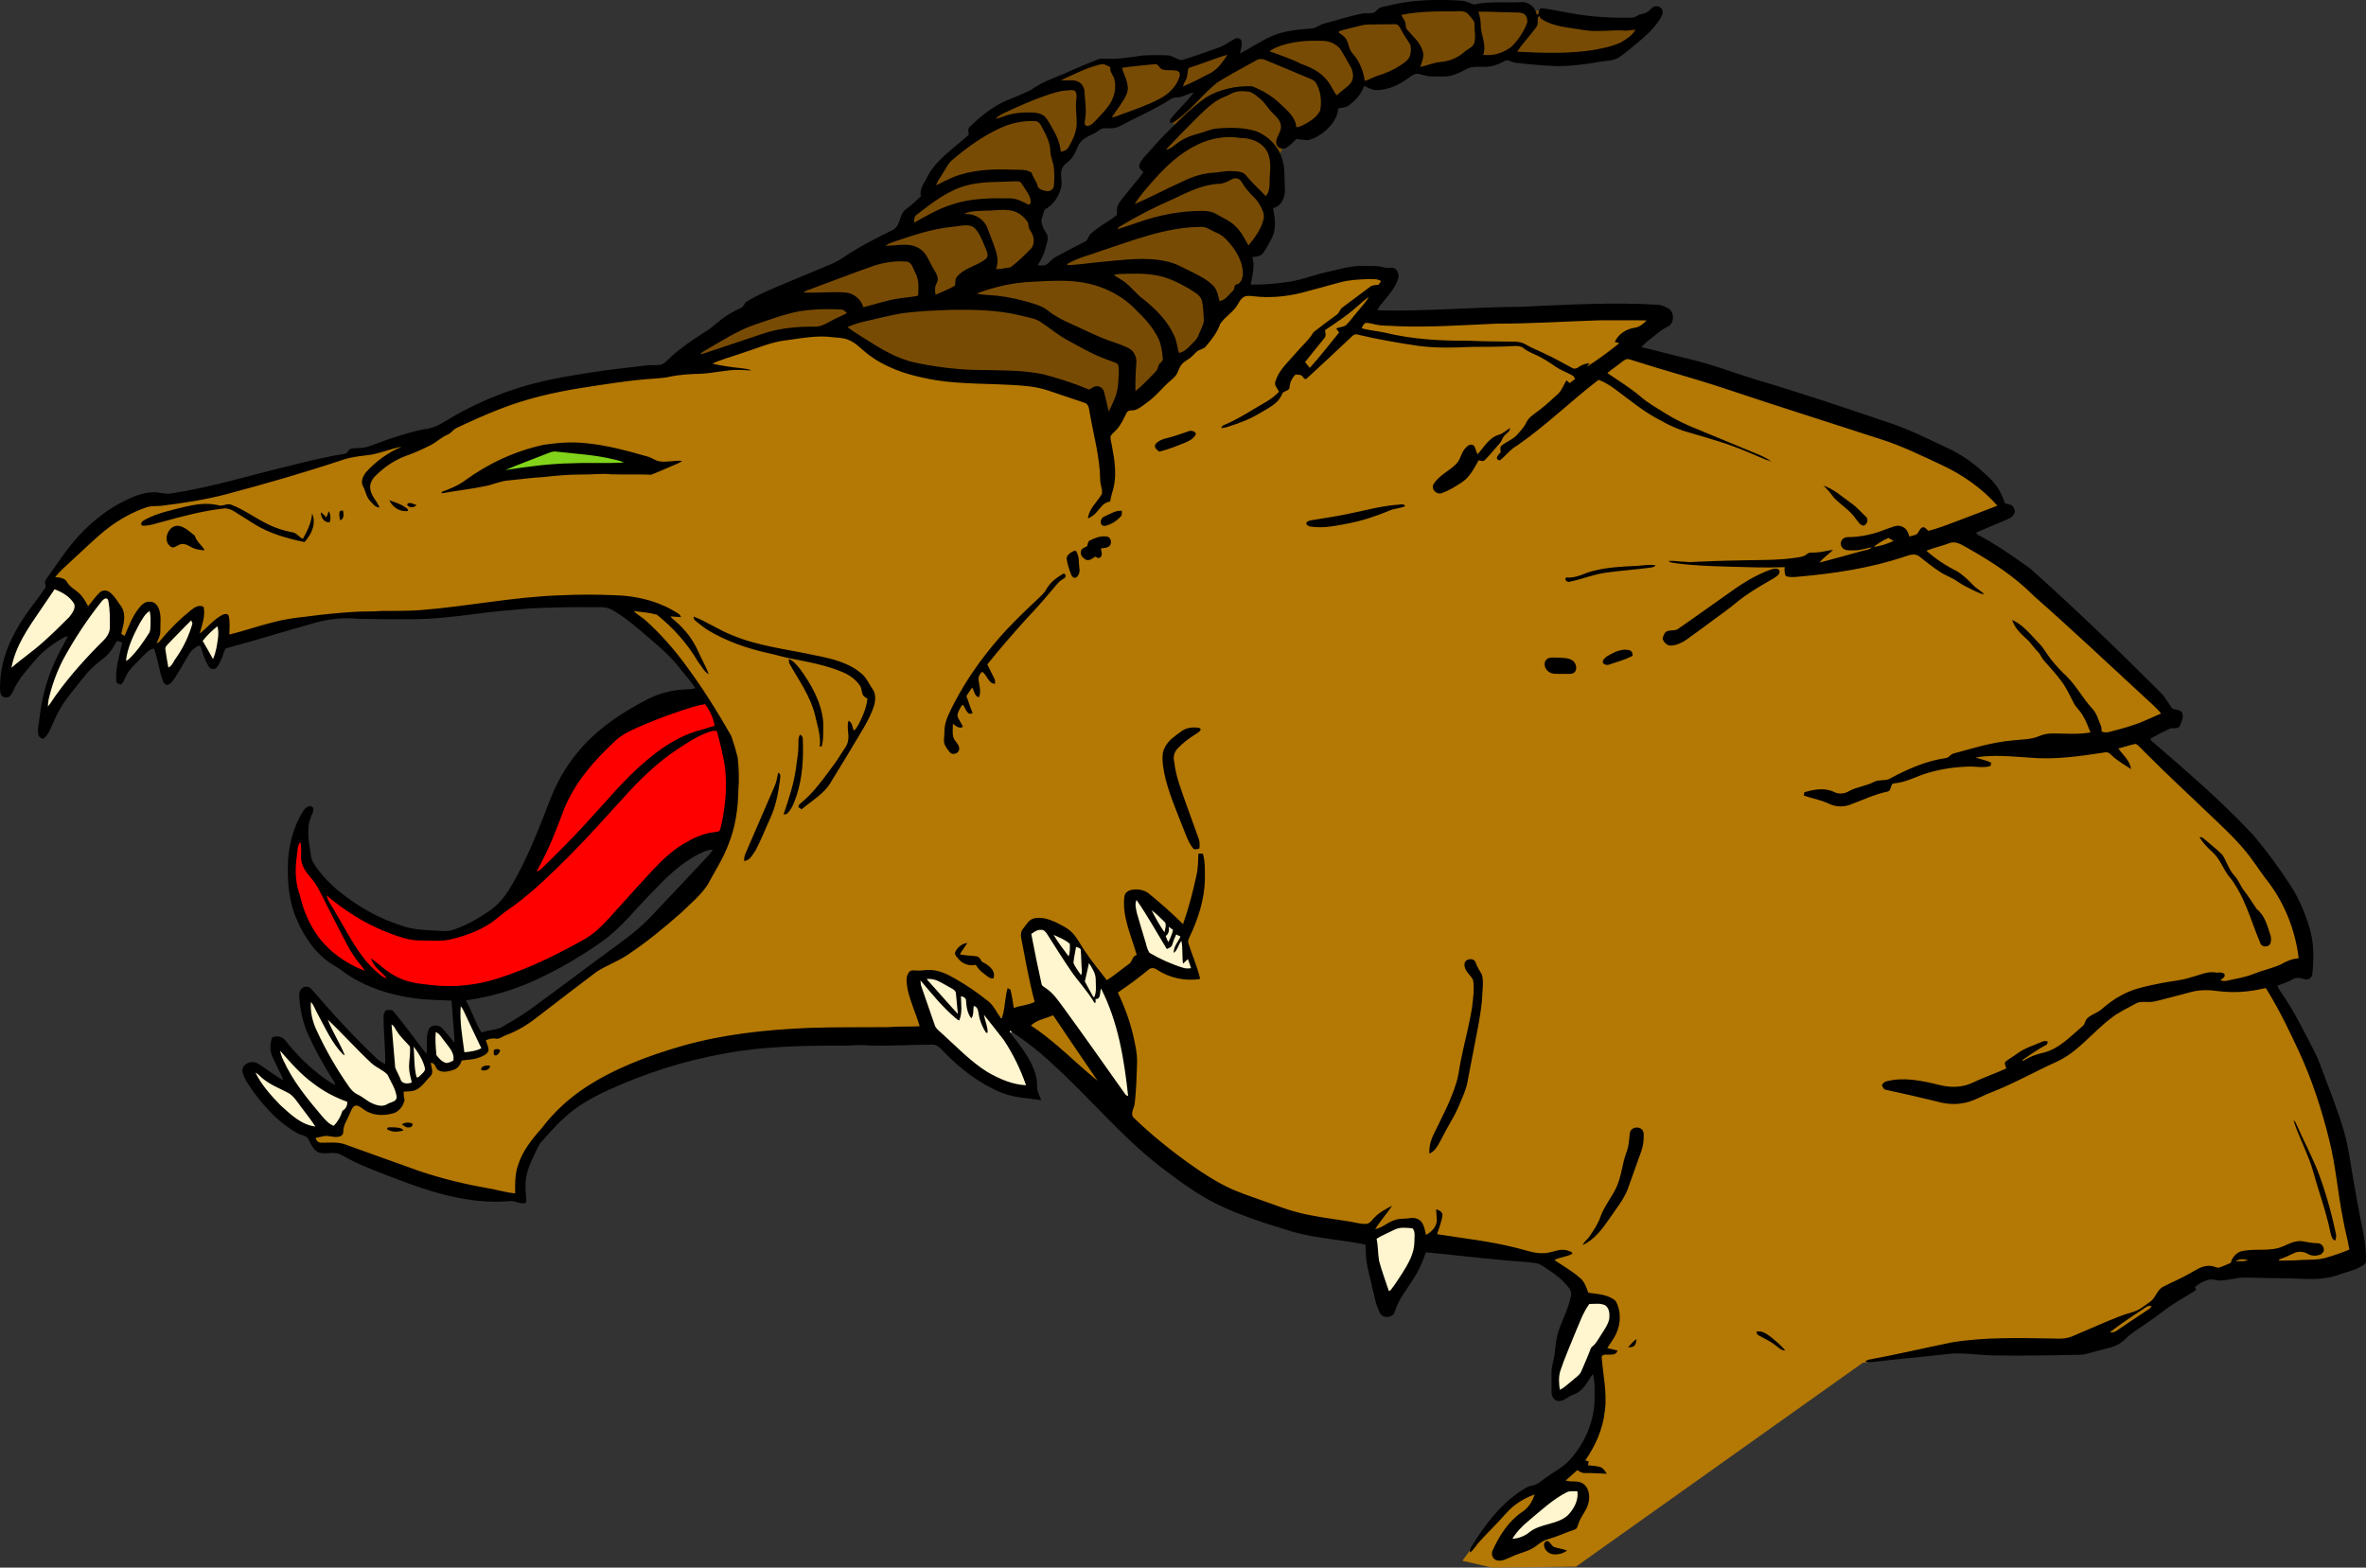
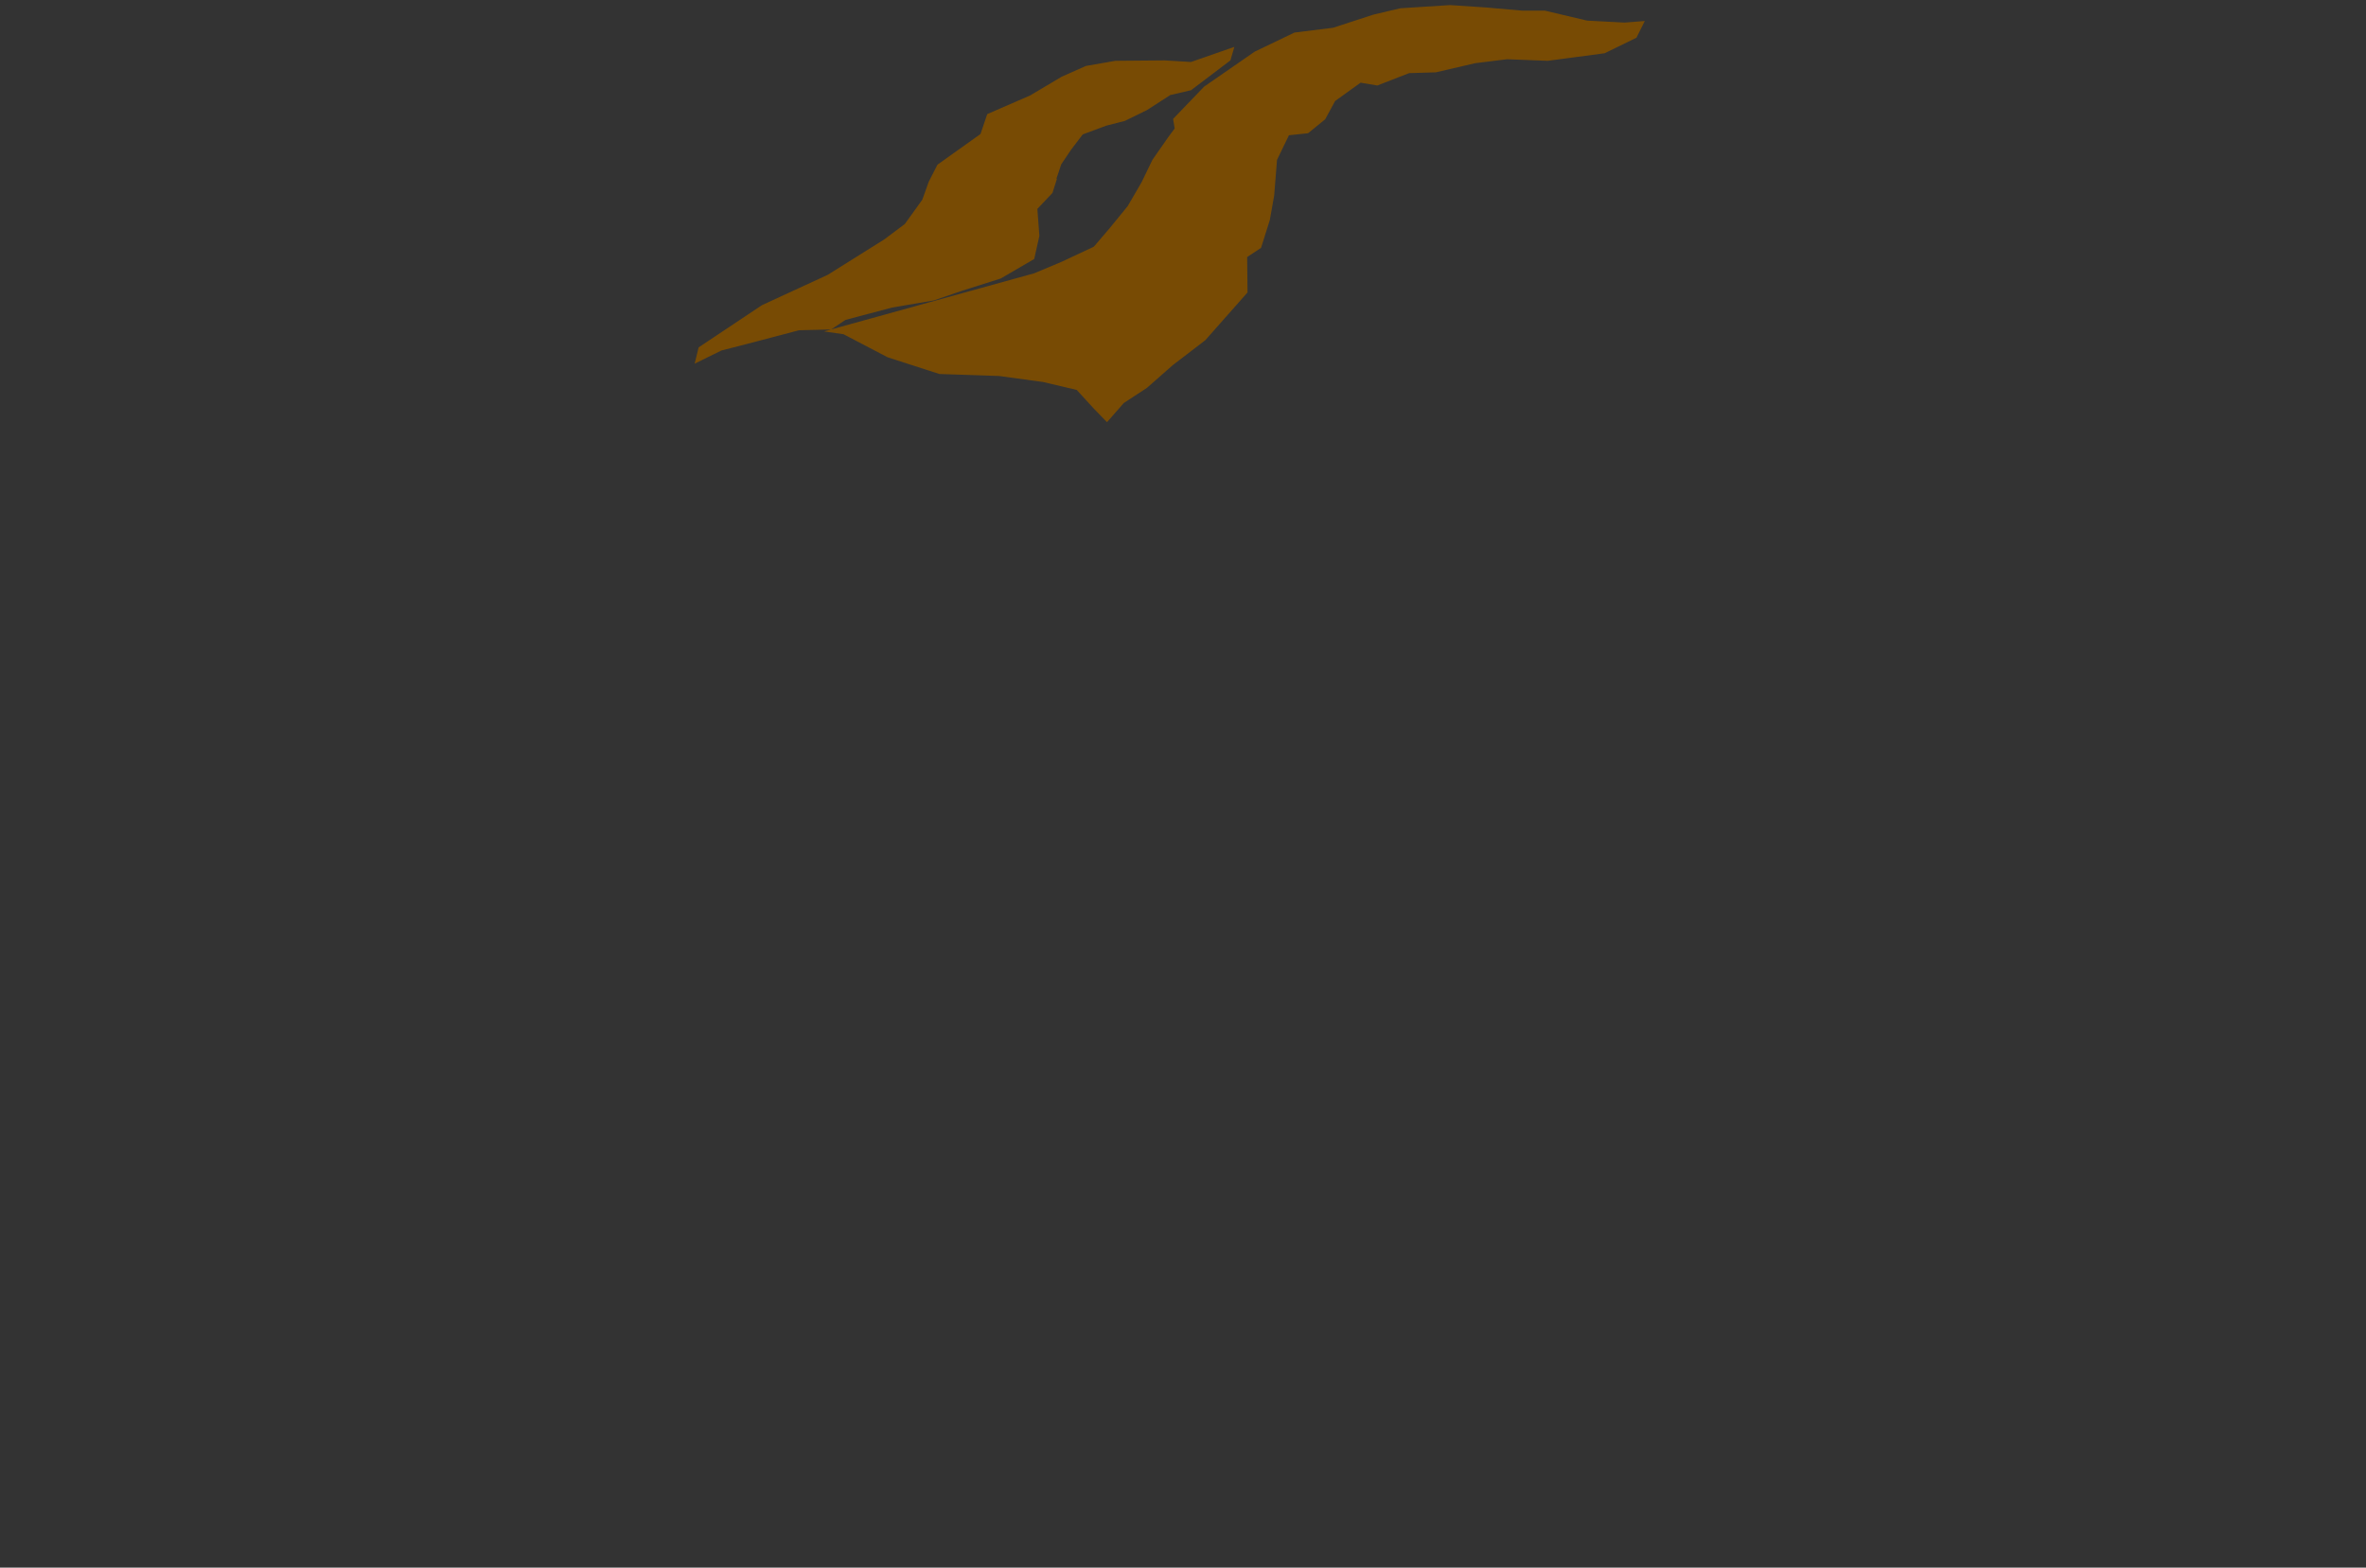
<svg xmlns="http://www.w3.org/2000/svg" width="507.31mm" height="336.16mm" fill-rule="evenodd" stroke-linejoin="round" stroke-width="28.222" preserveAspectRatio="xMidYMid" version="1.2" viewBox="0 0 50731 33616" xml:space="preserve">
  <rect x="0" y="0" width="50731" height="33616" fill="#333333" stroke="none" />
  <defs class="TextShapeIndex">
  
 </defs>
  <defs class="EmbeddedBulletChars">
  
  
  
  
  
  
  
  
  
  
 </defs>
  <g>
-     <path d="m6485.8 17551-265 807 185 1322 635 927 1204 476 1217 317 1681-344 807-410 1164-701 741-1032 899-701 609-198 145-40 225-886-251-1363-159-437-212-264-873 53-1190 595-1019 1376-781 1640-277 503-503 476-781 371-833-40-688-198-503-318-555-304-371-450-119-291z" fill="#f00" />
-     <path d="m34334 29034 264-546-16-463-430-215-165 50-745-761-727-198-945-153h-795l-254-32-169-455-381 10-825 191-1101-243-857-244-2181-1058-836-857-42-339 95-328 21-773-264-698-191-783 318-210-424 179-313-541-216-301-433-349-529-108-169 385 169 758 276 613-101 111 273-139 485 750 661 956-220 264-1735-1558 469-239-349 95-469 217-168-241-409-348-613-457-373-73-349 73 108 565 193 625h-394l-1 94-1111-26-1268-46-1341 316-2169 444-1239 677-889 921-306 656-22 477-1513-254-2455-794-307 10-180-338 550-64 328-614 625 170 317-106 85-254-42-138 211 11 360-127 53-191-21-211 106-53 201 148 370-53 32-127 254-42 286-106-106-307 434-85 1915-1291 1292-984 1058-1027 582-1016 53-1756-275-762-350-561-666-826-879-751-148-138 139-10-160-185-814 9-1785 95-1096 208-870 9-775-19-879 57-1077 170-709 255-463 123-47-330-57-67-274 161-179 284-114-86 95-548-416 293-425 397-113-38 56-444-142-368-255 142-264 557-218-57 19-643-104-189-189-28-312 312-217 85v-284l-397-406-208-76 350-519 576-681 1049-538 860 9 964-245 1796-492 907-236 1578-378 2211-917 8 47 944-220 1756-336 998-205 1383-457 1275-168 649 216 1552 722 2706 301 938 396 108 963 96 938-92-1497 220-213 284-291 394-244 425-417 464-394 402-425 347-567 488-410 32 36 62-60 440 16 2316-323 236 142-370 787 787 8 1402-8 2473-87 1480 32-260 386-181 393-8 95 1496 378 2433 779 2441 922 1166 764 347 511-953 457 567 402 1425 945 1181 1204 1032 1049 355 370-670 433 834 826 898 804-22 25 632 557 730 1037 423 921 53 550-719 487 328 698 455 984 614 1610 254 1618 219 981v4l-484 232-1429 106-995 74-560 64-413 412-741 477-540 402-1418 201-2159 84-857 127-836 106-244 43-6148 4371-1800 21-635-148 170-233 381-519 539-582 381-169 212 64-349 497-487 603 402-53 476-169 508-191 212-306 116-413-63-106-286-32-169-169 222-180 381-466 222-603 74-656-21-381-21-138v-201l79-30zm-20848-19231-1347-169-758 109-5-21-364 120-236 160v161l709-57 1597-37 660-51zm10802 11007 317-201 656 265 371 63-42-211-170-434 11-275 45-138-180-34-325-289-325-360-349-48-24 445 205 1022-303 269zm1398-1578-90-24-96 596z" fill="#b47804" />
    <path d="m22567 4137-324 342 43 580-111 495-717 418-837 265-597 205-896 153-999 265-306 204 4351-1203 589-247 691-324 350-410 376-461 298-512 231-478 333-478 145-196-34-205 665-692 1084-750 854-410 828-103 862-281 581-137 1066-68 769 51 776 68h487l905 214 802 42 435-34-179 359-683 333-1220 162-871-34-683 85-845 196-572 17-682 265-359-60-546 393-213 392-367 299-410 43-256 529-60 760-94 529-188 597-298 197 8 759-905 1024-700 537-554 487-495 324-359 410-282-290-367-401-725-171-939-128-1280-43-1110-358-947-495-418-60 152-42-689 17-871 230-794 205-572 282 86-350 1357-905 1408-649 1212-759 444-333 375-521 137-384 188-367 922-657 145-427 921-401 675-401 520-231 632-110 1049-9 572 34 930-324-85 290-845 640-444 103-503 324-470 230-401 103-503 187-248 325-213 316-103 307 9 8z" fill="#784b04" />
-     <path d="m32141 33247 1037-1196 487-201 212 127-117 550-349 267-466 125zm1545-3472-275 159-42-212 21-476 201-709 434-698 349 74 265 63-75 455-338 730zm-4286-3238 550-318 413 74 32 720-508 709-244 53zm-4974-7299 371 242 340 287 249 295 106 378 151 400-400 8-348-61-356-226-211-492-144-793zm-2797 2925 287 598 167 400-38 265-635-189-885-537-506-514-318-597-166-665h431l650 226 771 666 212 15 589-197 136-234-158-348-83-416-69-521 53-242 409-38 430 219 235 235 83 121 234 325 341 506 257 635 226 945 8 718-38 197-968-1096-672-960zm-13085 1443-111 154-247 17-384-162h-222l-77 102-188 384-102 162h-308l-247-17-811-435-435-777v-136l683 341 128-17-231-444-43-444 769 752 546 264 43-154-367-537-436-896 94-376 512 444 888 879 384 265-77-717 26-410 537 478 188 256 137 179 34-188 8-367 60-119 179 34 282 367 111 26-111-606 51-350 51-69 222 333 248 444 51 256-324 145-205-17-68 188-273 68-222-239-111 171 51 111-60 162-290 213-248-68-8 51zm-4990-9123-136-605-143-7-401 249-234 287-30-317 166-454 219-605 257-22 129 264-23 582 151-75 431-424 234-151 31 386 60 60 181-151 288-196 45 400-128 544-91 38-227-453-53-46-174 15-272 378zm-2633 909 84-518 191-557 362-688-189-136-438 378-491 423-280 143-48-189 373-816 627-892 394 129 204 317 189 106 325-303 158 38 106 348 8 280-53 211z" fill="#fff5ce" />
-     <path d="m10429 10170 926-529 556-54 913 119 754 185 40 119z" fill="#81d41a" />
-     <path d="m31341 17.036c94 1 176 53 264 80 330-75 671-33 1006-51 164-17 312 109 341 268 9-3 27-7 35-10 5-45 8-135 76-128 226 26 448 81 673 117 416 71 838 98 1259 84 55 3 97-35 143-59 54-20 114-20 165-49 66-29 98-103 166-127 75-34 177 22 181 106 4 71-40 130-75 187-130 200-313 357-495 508-113 91-221 187-339 270-125 92-288 87-434 111-306 54-616 94-927 94-293-11-586-38-878-72-72-6-135-54-208-53-101 51-202 107-316 125-164 42-339-17-499 46-107 50-209 115-324 147-145 48-300 25-449 28-99 3-192-34-286-54-85-16-155 40-218 86-191 142-417 251-659 261-106 7-203-44-294-92-58 177-186 320-336 424-64 48-147 43-221 60-8 207-148 376-300 504-101 76-212 147-336 175-87 2-174-13-260-23-71 66-135 144-222 191-77 46-190-1-207-91-22-127 94-223 98-347 9-124-85-219-167-298-102-92-162-221-269-309-73-61-148-128-239-159-137-18-285-24-408 50-84 51-182 73-265 126-193 118-350 283-510 440-207 205-409 414-609 627 93-10 162-77 233-131 132-101 286-169 447-209 137-32 264-99 405-113 288-26 584-28 862 60 243 102 450 301 534 554 85 219 56 458 73 688 7 166-77 367-255 403 40 210 75 438-24 637-61 112-116 228-192 330-52 73-148 74-228 82 59 198-4 397-34 593 283 2 566-21 846-66 263-43 513-143 773-201 260-56 519-140 788-135 141 4 284-13 421 26 69 22 142 11 214 14 96 16 145 132 120 220-51 188-181 336-301 483-50 68-119 125-143 210 1026 27 2050-71 3075-76 992-44 1986-105 2977-41 65 17 127 44 185 77 127 79 131 291 10 377-74 40-152 74-215 132-124 107-268 194-375 320 340 78 677 173 1017 253 503 116 985 307 1479 455 917 272 1823 577 2729 884 462 146 896 363 1334 569 265 125 513 286 730 484 131 116 265 233 359 383 67 99 102 215 151 323 53 21 116 14 158 56 34 28 38 74 54 112-14 68-58 126-122 154-226 103-458 191-684 294-49 8-4 54 18 61 395 211 765 466 1126 730 958 857 1884 1749 2793 2658 83 89 147 192 212 294 48 94 189 38 238 129 48 94-17 195-46 285-46 84-154 23-224 61-137 66-274 135-406 210 2 9 5 26 6 34 755 654 1517 1303 2198 2035 290 341 555 704 799 1080 177 274 305 577 401 889 105 330 101 681 65 1023-12 71-96 123-165 98-82-28-178-45-257 3-103 57-215 98-326 135 31 89 94 161 145 239 176 264 323 545 470 826 107 210 225 416 305 639 174 466 362 928 504 1406 99 346 145 703 206 1057 52 299 105 598 164 896 62 279 114 563 105 849-9 76-92 101-149 133-135 75-289 98-432 155-244 86-505 100-762 89-317-21-635-11-953-22-168 0-338-21-503 13-97 20-195 32-293 41-98 15-194-41-290-11-106 27-206 83-285 157 7 15 21 45 28 59-236 153-487 282-709 457-214 169-446 314-668 472-100 66-169 168-274 226-145 88-316 106-475 154-121 29-240 78-366 81-628 13-1257 25-1885 14-333-8-665-73-998-25-511 59-1025 102-1536 163-63 7-128 16-187-9 20-14 43-26 66-36 599-109 1192-251 1789-372 725-118 1462-94 2194-83 129 7 262 5 384-45 350-145 694-306 1049-441 139-57 293-75 421-158 69-45 137-94 205-143 121-84 146-256 282-325 194-101 397-182 585-293 120-66 240-152 382-154 72-5 142 22 211 43 93-27 181-69 270-107 27-108 104-200 207-243 263-70 543-5 807-73 172-48 326-170 513-148 114 21 228 42 344 44 89 5 143 97 119 180-19 20-38 40-56 61-89 29-191 40-275-10-91-54-207-67-303-20-104 53-210 99-320 136l3 25c154-5 309 2 462-13 177-11 358 4 530-46 174-49 345-108 512-177-33-211-94-416-130-626-119-577-158-1168-305-1740-159-641-364-1272-641-1872-203-438-412-875-664-1287-25-30-38-102-90-77-312 76-637 99-956 62-204-30-416-38-616 18-209 54-418 113-629 165-87 21-174 49-265 47-96 2-200-16-287 35-180 103-372 186-533 317-394 299-699 718-1157 928-467 210-912 465-1389 652-218 80-418 214-653 242-196 33-397 1-586-54-342-84-686-161-1030-236-58-6-76-61-93-107 27-30 52-67 95-75 366-97 745-18 1105 69 238 65 500 73 728-33 243-116 498-203 743-314-17-45-54-105-16-149 76-59 161-105 239-163 160-121 355-178 537-258 41-21 87-23 130-3-5 15-16 45-22 60-183 97-355 216-525 334 4 5 10 13 14 18 136-87 287-145 445-178 332-84 568-345 820-558 64-40 59-127 112-177 88-87 215-114 307-195 135-115 276-224 435-305 256-142 548-193 831-252 214-47 436-55 645-126 184-45 367-145 561-100 53-10 113-11 159 25 36 66-46 101-85 137 43 16 90 22 135 11 196-44 397-73 584-150 185-75 384-114 568-196 121-69 251-128 393-136-69-577-285-1140-631-1608-143-177-265-370-401-552-263-351-588-649-905-949-444-428-899-844-1333-1283-76-68-136-155-225-207-126 26-249 69-373 100 101 139 251 259 272 441-123-84-255-155-368-252-57-48-109-128-195-105-533 82-1074 161-1615 112-381-25-769-67-1149-5 109 45 228 59 332 116-5 18-15 52-19 69-142 44-290 11-435 11-297 6-594 46-879 129-251 66-478 208-741 231-103-2-55 154-147 176-287 59-553 191-828 290-140 45-295 37-427-26-173-84-365-115-544-178 3-24 7-47 11-70 204-61 435-104 635-8 102 54 226 43 322-16 170-95 368-108 539-200 97-48 212-22 313-56 381-207 784-389 1217-453 70 0 102-77 165-96 414-111 827-244 1257-281 198-26 407-14 594-98 97-43 204-55 310-54 261 3 525 24 784-21-52-129-100-260-174-378-56-93-142-164-190-261-83-160-156-327-268-470-109-153-242-287-364-430-52-57-78-133-129-190-93-85-155-198-251-280-126-114-253-237-303-405 244 112 406 331 589 517 95 100 158 225 244 333 104 126 212 248 333 358 211 210 350 478 552 696 93 97 126 231 177 351 23 43 21 91 22 138 52 22 109 28 164 10 253-66 507-131 747-235 122-52 243-106 364-160-120-151-276-270-414-405-770-710-1531-1429-2318-2120-409-416-905-734-1410-1020-119-62-250-164-391-110-164 63-336 99-500 163 197 176 420 324 658 441 128 80 239 184 341 294 73 75 167 125 243 197-52 4-98-21-143-40-146-67-293-136-426-227-116-86-257-127-375-208-161-99-305-224-455-338-93-69-213-24-310 9-742 250-1522 364-2300 432-83 6-169 15-248-18-29-59-27-125-22-189-387 16-774 2-1161-9-389-13-778-21-1164-73-55-14-122-5-164-49 117-13 234 16 351 15 134 21 267-8 401-4 334-17 669-23 1004-29 314-5 629-3 940-49 93-14 194-17 269-81 53-47 127-29 192-35 125-3 245-44 369-56-93 94-209 165-289 273 318-83 635-173 952-260 57-16 123-18 164-67-126 19-248 68-377 64-93-2-221 18-269-83-51-94 30-207 134-200 284-1 565-66 828-173 111-31 234-112 349-47 84 34 122 124 144 206 52-15 107-24 156-47 49-40 60-116 117-146 59-25 94 41 134 71 221-51 429-141 642-218 279-107 560-211 838-321-331-376-750-666-1202-877-428-198-852-408-1303-550-1111-362-2226-711-3334-1083-644-215-1301-388-1946-596-52-15-103-39-157-38-59 16-104 58-151 94-88 71-184 131-269 207 235 161 480 309 699 493 161 144 351 248 532 363 217 136 448 249 686 342 357 148 714 295 1070 443 178 80 371 135 528 256-185-59-359-147-539-218-381-163-781-275-1177-391-222-58-435-144-632-260-253-125-483-289-705-460-211-151-404-334-651-424-594 456-1131 985-1748 1411-143 78-237 214-363 313l-32-1c-91-46 8-122 44-169 0-49-24-115 27-149 105-83 239-127 329-230 70-80 147-157 191-255 61-129 191-198 299-283 134-104 257-220 383-334 87-78 116-197 184-290 23 18 45 38 67 58 40-28 78-59 117-89-17-32-32-67-68-81-121-66-253-112-366-193-116-81-235-157-362-220-103-53-216-87-305-163-53-46-126-52-193-50-309 21-618 15-927 19-378 19-760 27-1136-21-445-65-887-142-1324-247-48-11-84 25-116 53-317 299-635 598-957 892-37 37-70-13-90-40-31-52-102-34-152-46-73 76-124 171-127 277-13 91-143 67-163 150-88 212-313 303-496 415-212 129-447 211-682 286-40 13-82 19-123 23 8-37 34-61 70-71 318-134 604-330 903-499 96-59 188-128 265-211-35-74-121-148-71-236 76-243 277-408 434-597 126-148 279-276 377-444 162-129 330-251 497-374 58-39 67-121 128-160 192-144 385-289 579-432 52-44 121-44 187-48 20-26 39-52 57-79-73-56-171-40-256-46-208 8-417 16-619 70-278 75-555 154-833 226-338 83-691 115-1036 72-67-7-140-17-201 17-72 35-99 114-139 178-95 156-266 248-367 399-60 186-185 338-309 486-48 57-132 58-187 105-54 44-95 102-152 143-60 44-130 76-176 135-54 62-69 145-110 214-34 51-80 92-127 132-164 135-290 310-462 437-92 66-177 144-282 188-65 30-167-10-202 70-64 126-120 259-219 363-39 44-89 78-120 129-14 71 15 140 25 210 57 301 108 614 32 917-29 92-53 186-70 281-145 14-216 150-306 245-46 53-108 86-168 120 16-212 199-355 298-529 18-98-36-193-36-291-6-500-147-984-230-1475-10-74-25-172-113-191-264-86-527-178-791-266-274-90-564-104-850-118-592-31-1192-13-1774-142-439-88-875-243-1232-520-135-104-250-241-414-302-105-48-223-40-335-56-328-43-658 21-983 65-332 34-638 177-955 275-212 77-435 131-639 228 195 43 394 75 594 94 81 14 166 14 243 49-92 4-183-11-274-10-275-2-543 72-817 83-233 6-468 20-696 71-93 18-188 26-283 32-525 33-1044 120-1563 199-601 96-1198 233-1765 457-314 121-620 261-925 404-75 35-117 115-195 145-138 57-244 168-378 232-173 87-350 166-533 229-241 92-455 244-637 425-74 72-123 175-106 280 20 151 144 256 198 394-92 2-144-84-202-141-86-88-94-215-154-317-53-104 4-222 71-304 211-232 470-419 760-540-259 43-501 162-763 184-174 21-349 43-515 101-817 272-1645 510-2477 731-458 122-928 190-1398 250-107 9-217-3-320 33-288 97-556 247-799 426-298 228-560 497-838 747-109 106-230 201-318 325 91 5 202 14 253 103 45 86 128 137 203 194 113 83 186 204 249 326 81-97 152-203 244-291 58-61 157-59 221-8 104 83 170 201 247 307 114 178 44 392-2 580 21 21 45 37 73 46 85-196 158-401 290-572 60-82 144-173 256-159 88-4 156 71 185 147 61 152 31 319 34 478 4 95-43 178-78 262 30-6 54-25 72-49 198-241 420-461 663-657 74-60 178-128 272-69 42 196-37 385-85 571 175-131 307-320 511-412 38-14 105-14 112 39 29 129 15 263 13 394 305-75 602-179 906-255 255-72 517-107 779-134 334-47 669-77 1005-98 187-14 374-1 560-19 273-1 546 1 819-16 1017-76 2021-289 3042-320 387-19 776-18 1164-1 473 12 952 134 1350 394 31 15 47 45 61 75-76-4-152-12-228-15 26 44 72 70 108 103 207 179 379 400 488 651 72 163 163 318 226 485-106-55-156-179-231-267-226-389-532-728-882-1009-161-45-329-59-495-78 79 83 182 135 266 212 307 277 581 589 827 921 367 491 693 1012 996 1544 53 151 99 306 138 462 25 232 35 466 15 698-6 400-64 804-216 1176-114 302-293 573-443 857-153 230-369 408-566 598-367 325-747 638-1157 908-206 139-443 222-652 355-438 328-870 664-1305 997-194 151-408 279-639 365-76 22-141 92-225 77-73-15-144 7-211 33 18 74 61 144 57 223-35 88-135 125-219 154-114 42-237 40-355 58-28 87-84 171-175 200-102 32-222 67-322 12-76-38-64-169-167-161 8 93 72 212-11 289-94 92-164 210-282 276-87 52-192 45-290 52 1 58 5 118 21 175-22 117-97 225-206 277-190 62-408 73-590-22-84-37-147-122-242-134-81 10-101 105-134 166-49 133-147 253-143 400 5 51-39 96-89 101-108 32-215-31-324-9-60 11-120 27-180 38 12 58 63 108 125 103 172 2 350-23 515 39 530 188 1056 383 1586 569 477 161 968 280 1464 367 197 32 389 94 589 111-3-204-5-413 63-608 95-302 296-553 503-785 261-346 582-643 944-880 627-410 1335-675 2051-883 881-253 1799-352 2714-391 572-21 1145-11 1719-17 226-21 453-5 680-19-79-268-201-522-260-794-15-119-52-256 27-360 29-46 89-50 137-43 123 16 245-24 368-7 182 15 346 102 501 191 237 135 463 290 677 461 133 95 195 250 290 377 37 1 28-54 45-76 47-186 45-382 100-567 16 8 47 25 62 34 30 129 52 260 70 392 147-56 307-59 448-130-122-456-202-922-292-1385-13-70 5-145 53-198 65-75 112-180 217-206 153-39 315 9 455 72 131 65 269 127 373 233 111 115 178 262 269 392 143 219 315 417 471 627 166-104 313-233 472-347 82-46 66-173 170-194-115-412-318-820-264-1259 11-73 75-120 142-136 128-25 271-10 377 73 257 208 504 428 738 661 121-343 213-697 289-1053 36-151 33-307 41-461 32 0 64 1 96 2 52 175 41 360 43 541-7 429-140 845-322 1230-20 45-50 92-34 143 78 259 195 507 254 772-323 54-663-22-935-203-54-42-132-37-179 10-208 173-427 332-650 485 135 282 244 576 319 879 47 205 97 413 93 625-10 292-17 584-51 874-10 102-108 220-19 309 380 367 793 699 1222 1004 241 170 489 333 754 465 248 125 514 209 775 303 253 85 500 189 760 254 357 94 724 135 1088 193 131 16 260 65 394 54 77-13 116-90 170-139 105-110 244-179 376-251-114 174-257 327-364 506 166-34 288-169 452-207 95-27 196-13 294-31 89-17 196 9 251 88 57 79 72 178 91 272 131-66 256-203 231-358-4-64-9-127-12-191 64 17 146 57 136 137-21 136-76 264-115 396 556 89 1117 148 1664 285 211 46 416 137 636 122 170-5 333-115 503-54 33 14 97 22 97 65-118 73-264 70-385 137 188 127 389 239 559 392 93 79 124 200 169 308 201 30 431 35 588 180 111 203 111 458 21 668-49 124-134 227-203 339 72 18 145 36 218 53-21 101-140 88-218 88-45-3-125-2-120 62 28 379 120 758 68 1139-39 386-200 750-420 1067 18 5 55 16 73 21-3 21-10 64-13 85 89 7 179 11 265 38 64 25 100 87 136 142-155-3-310-19-466-15-63 6-115-30-165-63-85 72-165 149-249 223 118 43 254-8 363 62 131 81 159 259 128 399-30 172-165 299-218 463-20 46-23 112-81 128-192 63-375 152-570 206-95 24-175 81-250 141-156 124-359 151-533 236-103 43-213 110-328 74-85-31-117-139-76-216 143-311 334-614 620-811 137-86 232-229 277-382-236 83-455 223-619 413-181 207-380 396-564 600-70 75-117 168-199 231-22-63 25-113 52-162 264-428 576-839 992-1128 93-60 184-131 296-147 118-21 201-115 299-178 167-124 362-215 500-375 330-364 534-849 530-1343-2-167 8-336-38-498-111 165-203 369-406 441-121 34-210 159-345 141-90-14-133-108-135-189-2-142-1-284 0-425-2-136 53-264 67-398 14-141 31-282 62-421 84-278 233-536 289-823 27-114-68-198-136-274-130-147-300-248-460-359-57-38-121-65-189-72-263-35-529-38-792-71-513-46-1023-109-1536-156-60 178-131 353-231 513-147 251-351 475-434 760-33 134-247 154-313 37-89-165-122-351-165-531-41-200-102-396-131-598-16-115-6-232-22-347-512-105-1039-131-1544-269-564-176-1133-347-1663-611-434-216-820-512-1206-802-833-651-1506-1476-2288-2183-284-270-597-511-924-727 2 31 14 58 34 82 164 204 325 414 439 651 69 143 117 301 112 462-5 108 55 203 91 301-288-46-587-51-860-164-472-195-883-514-1236-880-66-67-136-153-240-147-441 1-882 30-1323 19-167-16-335-11-502 2-874-2-1753 7-2615 166-871 155-1722 425-2526 795-344 158-677 349-953 611-167 151-312 324-463 490-64 67-92 158-134 239-108 222-216 457-206 711-10 119 25 237 9 356-122 48-234-54-360-33-742 63-1476-130-2168-383-348-130-698-259-1039-408-145-61-279-146-421-214-148-71-316 17-464-43-109-52-156-168-206-269-39-97-158-91-236-137-382-208-685-534-942-880-94-141-210-277-245-448-15-159 190-245 317-177 194 113 364 264 564 367-71-172-161-335-237-505-60-128-52-278-9-409 97-55 226-23 291 65 245 316 537 598 864 829 65 45 132 91 205 124-21-72-66-133-105-195-175-283-336-574-474-876-119-264-181-552-198-840-5-86 43-199 142-199 60-7 109 33 145 76 379 440 768 872 1184 1278 119 108 222 242 375 304 3-337-35-673-38-1010-4-51 21-96 42-140 58-8 133-29 175 25 246 293 465 608 704 907 28-171-20-351 44-516 46-117 218-120 295-32 92 100 175 209 266 312-17-302-48-603-67-905-266-16-534-13-799-52-489-67-975-213-1393-481-108-67-202-154-315-214-377-220-641-592-809-988-182-407-211-863-188-1302 26-330 112-658 274-948 40-68 80-150 159-179 39-17 90-3 107 39 12 79-42 145-63 218-91 257-24 532 12 794 10 112 81 204 144 293 246 335 583 591 932 811 286 177 594 315 915 415 224 75 463 80 698 92 110 4 222 24 330-9 188-55 364-144 534-240 160-99 326-194 459-330 173-172 293-386 408-599 279-521 494-1073 706-1624 165-433 410-837 727-1177 381-410 856-720 1351-975 270-144 576-216 881-221 54 0 107-8 158-26-100-154-230-286-340-434-180-232-402-427-625-617-262-224-522-457-824-629-147-83-321-47-483-55-423-5-846 8-1269 25-406 35-813 68-1216 125-474 63-952 113-1431 108-353 0-705 0-1057-9-298-29-599 1-888 79-640 181-1276 377-1918 550-42 18-48 65-63 103-38 104-72 213-142 301-37 58-136 60-171-2-86-129-133-279-178-426-11-41-61-27-85-9-78 47-142 113-185 193-95 165-192 330-293 492-35 52-75 109-135 132-48 15-90-21-107-62-89-231-110-483-199-714-111 17-182 114-259 186-112 126-251 232-330 385-40 69-53 157-124 204-32-20-91-20-95-68-22-283 67-560 129-834-36-14-73-25-111-36-55 85-100 177-168 254-101 123-243 199-354 311-165 154-292 343-436 516-160 194-299 406-396 639-69 133-104 299-240 383-33-22-81-35-91-79-34-126 12-255 22-382 51-455 179-899 381-1309 69-148 155-286 228-432-37 4-71 16-102 35-229 130-445 289-614 493-154 185-322 363-428 581-34 62-57 132-109 183-62 42-165 20-188-56-26-87-12-180-12-269 28-511 247-991 534-1407 132-201 291-383 422-585 33-38 16-86 0-126 15-47 36-90 67-128 219-299 419-615 672-887 293-313 636-585 1027-765 179-86 371-157 572-157 125-2 248 47 373 25 860-130 1693-391 2537-592 387-96 774-195 1168-254 62-1 85-64 123-101 68-31 146-22 219-27 138-4 265-63 393-109 319-119 645-224 979-294 158-13 307-78 440-161 480-296 995-535 1532-707 527-175 1077-266 1625-352 397-64 799-100 1198-151 96-10 193 6 288-14 95-31 153-115 225-178 231-207 490-380 752-544 160-101 287-245 450-341 93-60 193-109 292-158 59-22 65-95 112-128 297-179 620-306 939-440 283-120 568-237 852-355 110-44 213-103 311-170 329-222 684-401 1040-575 173-88 125-330 274-441 118-83 222-181 324-281-28-129 40-244 105-348 186-421 594-669 921-970-1-57-28-130 25-173 224-215 467-418 753-547 192-80 386-155 571-250 258-192 575-273 860-413 179-78 359-154 540-225 72-33 152-25 228-23 249 13 495-35 740-67 178-15 357-11 535-6 114 0 203 89 314 104 261-79 519-171 777-263 133-43 243-130 364-196 54-32 134-4 146 60 13 87-22 171-37 256 230-116 442-265 677-370 269-119 565-144 854-166 105 0 180-87 280-108 271-70 538-160 813-212 103-24 238 29 310-71 62-80 172-77 261-103 510-125 1039-137 1560-102zm-1218 439c28 56 5 128 47 178 122 145 281 274 336 463 37 116-19 230-53 339 141-30 274-91 418-105 190-14 378-83 520-212 72-69 188-97 221-202 36-123-1-252 5-378 10-96-76-156-127-226-72-93-202-73-305-70-380-1-764-1-1137 77 20 48 51 90 75 136zm1628 136c22 194 124 387 50 582 214 33 440-41 609-174 147-146 267-324 337-520 9-74-23-181-108-197-51-18-105-14-157-16-261-2-521-20-782-17 36 111 55 225 51 342zm1205-33c-132 190-298 356-425 549 512 27 1028 46 1538-22 234-35 471-79 687-177 117-71 247-150 312-272-70 4-139 18-209 20-300-25-600 39-899-12-267-48-547-61-797-176-59-34-138-59-158-131-12 15-23 32-34 48-1 57 9 120-15 173zm-4240 109c-17 20-13 36 11 46 52 38 109 73 141 131 55 99 56 224 139 308 144 161 226 368 256 581 99-23 185-84 282-112 166-50 326-120 471-214 83-55 177-111 214-209 26-75 25-157 13-234-64-110-143-210-199-325-30-50-57-124-127-121-125 1-249 3-373 4-123 7-248-10-367 26-154 41-310 71-461 119zm-1495 433c229 81 461 158 678 269 205 74 410 169 548 344 91 97 131 228 215 330 92-88 201-156 289-248 92-105 67-262 3-374-76-130-145-263-228-387-101-109-254-168-402-159-256-11-515 8-764 74-118 35-241 74-339 151zm-1766 521c-6 86-80 148-87 233 196-86 388-183 577-283 167-86 274-246 375-398-284 80-556 198-837 286-13 54-22 108-28 162zm638 153c-317 254-560 593-895 824-32 28-76 27-115 36l12-80c160-199 353-369 503-575-91 24-176 65-264 92-76 25-163 7-231 54-342 221-719 378-1077 572-100 58-216 58-328 52-107-11-171 91-262 124-116 52-240 112-305 227-51 97-84 205-153 292-55 75-150 113-193 198-73 128-1 277-31 413-38 206-175 393-358 494-20 75-49 146-67 221 5 98 43 193 100 273 66 82 27 192 2 282-36 147-95 288-181 413 71 9 154 18 214-32 57-49 103-111 172-145 205-113 415-219 623-327 72-28 74-116 124-165 168-160 381-261 562-405 13-68-8-142 24-206 51-116 146-203 220-303 107-139 227-268 327-411-29-37-70-65-90-109-5-82 54-148 102-208 145-162 287-327 439-482 281-283 560-570 886-801 294-182 648-254 991-244 226 87 437 213 612 382 144 138 324 281 339 496 75 0 141-45 207-76 121-70 245-156 306-286 34-201 14-421-98-595-40-59-110-78-172-104-297-123-594-247-890-373-67-31-149-42-213 2-282 158-570 306-842 480zm-2973-23c75 36 122 114 133 195 3 183 46 366 21 550-3 63-33 130-4 191 75 37 147-26 197-76 98-106 200-208 288-322 130-170 196-401 134-611-29-79-101-146-80-238-68-31-135-83-213-60-297 70-569 215-846 338 123 17 255-22 370 33zm1037 266c-78 181-213 330-317 497 80-4 151-44 225-70 273-99 550-192 806-331 187-98 354-258 417-463 14-43 20-110-34-125-106-42-228 0-335-39-67-23-83-132-166-110-232 26-465 40-696 78 50 183 179 369 100 563zm-2588 387c-80 38-160 79-224 140 70-8 135-36 201-59 190-66 394-81 593-74 80 5 165 16 232 63 70 47 107 127 149 197 105 180 211 369 224 581 69-8 141-40 172-105 87-151 164-314 170-490 4-176-33-352-8-528 8-58 13-124-24-175-51-38-117-18-175-16-171 10-333 68-494 123-279 97-548 220-816 343zm-1178 1048c-86 96-141 215-212 321-36 66-94 123-103 200 113-60 228-117 346-169 399-163 838-185 1265-167 144 7 306-20 432 65 34 107 111 193 135 303 34 60 113 75 175 90 79 22 164-37 169-119 10-124 10-249-1-373-10-125-76-239-76-365-4-202-111-380-203-554-24-49-72-90-129-89-245-9-491 38-715 138-398 178-753 437-1083 719zm4338 420c-142 161-286 322-401 504 334-142 653-317 985-465 215-108 445-192 687-208 141-4 279-46 421-34 101 7 222 0 293 88 130 161 285 298 427 448 111-129 71-309 87-464 17-192 20-410-108-568-126-151-323-214-514-214-317-55-646 3-933 143-370 178-676 463-944 770zm1398 69c-350 18-665 180-974 327-392 169-772 366-1138 585-26 12-41 35-51 61 145-49 291-93 435-145 445-158 915-250 1387-248 100 1 203 14 291 66 141 88 303 146 419 269 121 113 191 265 274 405 137-168 274-350 323-565 28-117-38-222-90-321-62-109-165-183-242-280-61-66-106-145-156-219-47-65-143-68-206-26-83 49-173 91-272 91zm-6467 659c-60 38-62 110-57 174 260-149 523-302 812-390 399-136 827-139 1245-132 144 2 273 74 397 140l45-42c2-159-118-282-194-411-39-73-129-50-196-50-330 17-666-1-988 87-404 107-738 374-1064 624zm1031-9c210-21 425 119 489 320 62 172 137 340 187 517 30 111 31 231-11 340 104 7 205-25 309-36 164-124 314-267 455-417 63-87 51-207 12-301-22-54-73-97-76-159-9-34-5-74-27-103-77-109-187-200-319-232-190-47-386 0-579-4-147 8-301 1-440 60zm-1573 609c-47 16-91 42-133 68 233 7 486-77 703 46 182 91 232 301 335 460 51 86 120 192 63 292-45 78-43 169-26 254 138-64 283-117 415-194 16-64-3-138 44-192 161-196 434-230 623-388 59-55 26-143-2-205-65-149-117-309-225-434-124-131-318-57-474-47-457 41-891 195-1323 340zm3775 454-17 29c237-1 471-45 707-65 477-39 965-123 1439-12 190 39 357 140 530 223 174 89 357 175 487 325 65 88 83 200 110 304 125-26 199-139 285-222 48-31 15-116 71-135 103-15 134-131 144-219 6-214-93-417-218-585-91-118-190-239-330-301-123-44-228-146-368-131-736 7-1430 287-2121 513-240 91-496 145-719 276zm-5578 569c-32 10-61 25-85 49 303 14 607-23 909 0 173 20 326 146 371 315 258-61 508-154 772-189 134-22 271-27 404-59 7-164 25-340-60-488-48-85-61-205-166-240-246-25-498 12-732 90-474 167-942 348-1413 522zm6800-177c142 104 243 253 386 357 271 214 525 465 671 783 58 120 72 253 104 381 92-14 166-75 228-141 68-73 155-134 190-231 39-101 95-197 120-304-12-151-9-305-45-452-47-135-190-190-299-265-217-119-443-236-691-273-244-45-493-34-740-28-55 0-108 12-161 25 79 49 163 91 237 148zm-3175 247c71 17 143 27 217 29 278 14 555 60 824 136 174 50 357 93 501 209 138 114 299 193 461 266 278 124 548 265 835 368 142 50 287 96 422 164 118 58 177 196 165 324-17 199-23 398-19 598 153-122 284-268 421-405 40-36 57-86 71-135 12-67 109-90 94-165-13-133-30-269-80-394-108-236-278-435-465-612-298-326-711-536-1143-615-366-66-739-38-1108-20-410 15-813 109-1196 252zm7469 787c11 58 32 126-17 175-135 170-274 337-409 507 33 42 66 84 100 126 222-242 421-505 629-758-21-29-41-58-61-87 67-31 147-29 209-70 93-93 168-202 255-300 78-102 174-192 233-307-96 65-177 148-266 221-207 186-444 336-673 493zm-12231-117c-378 130-712 355-1058 550-40 22-79 45-107 81 100-15 194-56 291-86 375-125 750-250 1125-377 339-101 697-132 1050-127 131 0 245-72 356-132 106-58 219-101 326-158-37-32-70-78-124-77-295-19-593-9-886 35-334 62-652 184-973 291zm2272-48c-96 24-187 60-279 96 109 91 234 158 352 237 343 220 698 442 1102 527 408 87 823 141 1240 155 498 14 1002-6 1493 92 339 88 672 196 996 332 39-24 77-50 120-68 81-23 177 27 196 111 42 140 66 285 104 427 49-103 98-205 140-310 68-182 68-379 75-570-6-54 6-128-52-157-93-44-195-69-290-111-264-101-506-249-755-380-201-108-375-257-564-382-134-98-305-109-460-152-475-117-966-124-1453-119-370 14-740 27-1107 79-288 56-574 123-858 193zm11516 79c-159-14-322-1-480-38-69-12-138-40-210-32-40 28-66 70-77 117 164 42 334 57 500 92 589 145 1198 176 1803 173 325 18 651 13 977 20 78 4 158 14 226 55 128 77 269 129 402 195 203 94 397 202 593 308 46 33 106 21 148-13 69-52 151-78 236-85-14 19-43 58-58 77 241-155 473-324 695-505-33-8-65-16-97-25 72-168 242-277 419-305 107-12 192-82 263-158-343-7-685-1-1028-2-732 25-1462 72-2194 71-706 31-1411 82-2118 55zm10635 4607c-36-22-71-45-105-67-117 47-225 115-323 193 148-14 291-68 428-126zm-39735 1482c-261 380-536 773-621 1236 224-196 473-361 692-563 191-168 371-349 551-528 57-79 138-175 103-279-93-157-255-251-421-313-100 150-203 298-304 447zm493 1050c-145 276-249 571-319 874-9 47-11 95-13 143 66-77 115-168 176-249 303-422 653-808 1021-1173 68-68 122-154 131-252 2-202 7-406-36-606-25-78-105-21-137 21-309 389-586 805-823 1242zm1341 37c27-12 54-25 74-47 164-159 294-349 417-540 34-47 32-106 35-161 3-107 9-216-17-321-101 59-154 170-214 266-134 251-262 516-295 803zm915-374c-32 37-78 73-69 128 17 130 41 260 64 389 84-35 110-136 164-202 158-226 277-476 352-741-9-23-17-46-25-68-166 160-323 330-486 494zm730-54c77 128 149 259 222 390 66-146 88-305 109-462 8-81 10-163-15-241-116 93-224 196-316 313zm9404 1823c-179 77-359 157-512 280-471 432-913 923-1151 1526-166 450-342 898-582 1315 43-11 82-34 113-65 321-315 641-631 944-963 409-438 786-907 1240-1299 354-311 757-583 1216-704 103-26 202-66 306-90-26-168-103-330-206-465-162 23-317 76-472 126-303 99-603 212-896 339zm766 507c-420 282-789 635-1126 1011-399 439-795 882-1214 1303-366 364-739 725-1155 1033-120 84-241 167-352 263-283 241-640 373-997 459-199 49-404 29-605 26-288 13-561-96-823-200-454-184-868-453-1241-769 34 146 140 261 204 394 255 416 463 875 829 1209 81 69 155 154 263 179-116-142-292-244-343-432 181 134 343 295 547 395 214 116 459 151 699 174 278 35 560 38 838 2 415-44 810-190 1196-342 442-179 867-396 1282-628 214-119 388-293 552-471 208-235 422-464 630-698 294-314 572-654 945-878 207-124 432-237 676-258 44-10 109-3 123-59 105-420 148-857 107-1288-35-277-108-548-177-817-74-27-148 9-218 32-230 87-434 227-640 360zm-8141 2929c15 83 49 162 68 244 70 294 194 576 369 823 250 345 614 596 1008 749-21-44-49-83-81-119-127-149-232-316-321-489-148-287-297-574-441-862-94-183-176-376-315-529-105-118-201-259-206-423 0-113 12-227-16-338-57 65-55 156-67 237-34 234-49 475 2 707zm7583 160c-342 344-640 737-1038 1021-449 318-926 598-1427 829-477 220-985 368-1505 441 132 219 199 470 336 686 138-46 287-49 421-104 205-121 415-238 608-377 371-270 739-545 1108-819 356-270 722-528 1076-800 171-137 332-285 480-445 365-385 727-773 1091-1159 63-69 131-133 177-214-108-1-205 48-299 93-402 202-722 526-1028 848zm10585 977c36 97 44 210 107 295 226 132 465 241 715 318 55 20 115 17 174 10-20-66-43-131-68-195-35 32-70 65-104 97-23-161-2-327-34-488-68 77-81 199-165 259-7-136 92-236 145-351-31-17-61-32-92-46-36 72-64 147-87 224-17 50-71 71-115 88-214-351-413-713-649-1051-42 88-11 188 7 278 52 188 111 375 166 562zm425-146c14-69 44-141 16-210-97-89-183-190-292-263 84 161 172 322 276 473zm27 79c15 45 34 89 56 132 46-83 80-172 102-263-31-23-61-44-91-66 9 75 1 152-67 197zm-2663 1021c3 47 50 66 84 92 166 104 275 273 391 428 444 608 876 1224 1312 1839 14 28 42 42 71 54-85-789-215-1596-582-2309-31 78 8 230-117 227-6 24 17 84-21 85-146-252-351-461-514-701-173-254-335-514-500-773-30-47-72-101-134-95-80-6-146 45-209 88 67 356 140 711 219 1065zm582-585c33-85 27-178 26-268-100-89-227-138-348-192 93 162 212 309 322 460zm103 142c39 94 106 175 162 260 34-57 13-124 12-186-9-123-5-246-19-367-23-34-64-39-98-51-22 114-45 228-57 344zm245 397c60 112 120 225 183 336 6-2 17-5 23-7 47-114 27-239 27-359 5-137-75-255-145-366-32 132-55 265-88 396zm-2723 697c-13-145-29-290-41-436-3-82-91-108-149-144-150-78-299-198-480-167 226 246 443 502 670 747zm-497 235c26 86 107 135 168 195 313 281 604 592 963 815 254 146 532 270 828 283-119-343-279-673-481-975-139-180-281-358-422-536 21 130 84 253 79 387-9-1-27-2-35-2-82-127-138-271-160-420-9-63-28-143-103-153-15 88 5 189-51 265-88-109-105-249-114-385-3-59-60-81-109-91 2 173 34 357-36 520-30-5-51-28-73-45-286-237-517-531-758-812 2 41 2 84 17 125 95 276 191 553 287 829zm-13251 119c195 423 428 828 696 1209 47 68 106 129 182 164 119 55 212 152 335 199 96 42 217 66 309 3 68-42 183-42 194-141-18-178-125-329-198-488-97-100-235-148-339-241-325-301-618-634-941-937 100 264 261 501 365 763-9-4-27-11-36-16-241-244-378-563-541-860-52-88-81-190-149-267-18 210 33 422 123 612zm3167 467c125-11 252-27 364-86-127-267-256-533-379-801-17-37-40-70-63-102-27 331 36 661 78 989zm13579 613c-322-467-640-936-955-1407-159 72-348 96-477 221 522 339 949 797 1432 1186zm-15062-284c38 96 92 184 126 282 51 74 155 64 230 39-27-114-60-228-60-346 3-142 34-285 19-427-90-107-199-199-273-319-42-50-58-125-121-153 24 308 56 616 79 924zm883-269c51 71 118 143 204 169 57 6 108-29 158-50 37-168-101-294-189-418-58-68-99-160-187-194-16 163 0 329 14 493zm-427 471c33 29 62-21 87-38 42-46 114-91 91-163-40-168-136-316-239-452 18 218 6 440 61 653zm-2855-360c203 448 518 832 834 1204 71 79 143 166 246 202 90-90 152-201 188-322 72-39 107-112 103-192-256-93-500-219-717-386-276-198-501-456-723-711 13 71 37 140 69 205zm-63 964c217 196 446 421 750 458-94-147-205-283-309-424-83-106-153-231-275-299-186-97-386-173-548-309-52-41-92-97-153-125 130 266 331 488 535 699zm23504 2864c33 154 28 313 52 468 58 221 140 436 211 654 9-4 27-12 35-16 92-114 168-239 249-360 130-207 263-430 264-681-4-97 30-208-40-288-129-13-267-31-387 29-128 65-262 118-384 194zm18680 455c-88-20-185-29-260 29 86-10 181 15 260-29zm-14422 1566c-108 269-225 534-317 809-43 132-32 274-12 409 101-46 179-129 266-197 70-65 162-114 198-207 65-156 136-310 195-469 8-30 32-50 55-70 69-57 107-141 157-213 70-114 156-225 188-357 12-103 8-229-82-297-106-54-231-29-345-30-137 187-211 411-303 622zm11459-10c48-6 102-1 143-33 236-163 476-320 715-479 18-15 32-32 44-54-90-23-156 48-224 91-232 151-461 305-678 475zm-11639 3425c-305 157-556 393-817 612-134 110-259 236-349 386 130-6 257-55 359-136 242-198 594-158 830-367 130-137 233-321 205-517-76 4-158-12-228 22zm-1458-22676c92-26 160-96 240-144 3 71-62 102-104 146-57 54-70 137-125 192-106 115-200 240-312 349-36 37-87 10-130 4-98 168-186 355-353 467-136 91-278 179-432 236-112 44-242-77-183-190 113-185 323-278 476-424 113-103 113-277 233-374 36-48 114-71 160-25 33 56 46 122 74 181 139-150 247-357 456-418zm-7115 71c171-40 334-105 499-158 46-2 138 24 117 86-48 81-131 131-216 165-183 75-369 150-562 197-50-35-115-80-90-150 59-81 157-120 252-140zm-12492 106c463 40 913 163 1359 291 89 22 162 89 255 101 162 28 323-26 484-9-62 50-141 73-213 106-151 63-299 133-452 190-283-10-565-2-848-8-212-25-424 9-636 4-275-1-549 23-823 54-256 13-509 51-764 74-164 13-313 86-473 118-312 66-629 99-943 157-2-7-6-22-8-29 175-64 349-133 500-244 504-369 1084-637 1695-768 286-42 578-66 867-37zm-831 238c-286 114-577 218-861 341 473-72 948-139 1428-145 369-18 740 6 1110-16-63-37-136-47-205-65-409-102-832-122-1248-170-79-12-152 29-224 55zm27395 673c226 75 406 240 597 377 121 82 213 195 320 293 59 55 26 157-43 189-82 3-122-84-170-137-125-191-329-306-482-469-66-92-136-180-222-253zm-30746 316c137 48 283 92 394 189 2 10 7 29 9 39-170 32-333-78-403-228zm381 96c31-81 144-8 202 7-54 61-156 66-202-7zm-4768 45c233-54 478-93 714-36 95 37 186-47 281-11 274 105 511 282 773 412 174 90 363 150 556 184 88 16 128 110 212 134 96-167 179-345 197-540 93 216-14 453-165 612-366-77-735-178-1056-374-146-94-295-183-440-277-67-43-146-76-227-70-444 50-878 163-1307 283-150 34-297 99-453 85-52-51 21-106 65-127 263-144 562-202 850-275zm25966-42c63 8 175-48 201 28-105 49-226 44-332 94-277 114-563 212-857 270-276 53-558 116-840 73-32-5-60-23-83-43-26-64 55-83 100-92 248-43 497-77 743-127 356-69 706-171 1068-203zm-22637 131c21-6 43-9 66-9 14 72 29 183-64 207-9-65-31-135-2-198zm16388 119c122-49 241-137 377-124 0 24-1 72-1 96-91 112-221 198-361 229-127 8-110-167-15-201zm-16627-115c39 73 47 157 19 236-116 17-200-107-186-213 40 34 78 72 114 111 16-45 34-90 53-134zm-3397 755c-176-131-42-466 176-441 140 24 242 130 349 213 33 128 152 200 210 313-107-7-217-24-310-82-72-43-165-80-244-34-57 24-122 86-181 31zm19701-120c124-62 262-121 404-85 67 34 82 133 37 190-49 53-127 46-192 61 12 61 45 134-8 187-35 37-80 1-117-14-51 47-111 83-182 73-63-36-137-89-119-172-4-74 80-98 133-124 9-40 15-83 44-116zm-334 222c33-22 66 2 73 37 51 101 34 217 50 325 14 73-6 156-67 203-47 22-92-14-106-58-46-115-87-236-101-360 19-72 84-121 151-147zm12079 316c132-10 266-33 398-14-20 40-67 43-105 51-321 42-645 65-965 109-259 36-502 138-757 191-63 24-131-25-91-91 213 30 398-98 599-142 301-76 612-90 921-104zm2863 82c61-15 143-51 189 15 30 79-59 126-112 164-211 122-423 243-622 384-150 103-283 228-431 333-273 196-540 401-814 596-98 70-211 124-331 135-91 11-170-69-193-150 15-52 31-110 74-147 84-53 197-3 275-72 337-236 673-472 1008-711 297-216 609-424 957-547zm-15528 421c81-146 219-251 360-333 52-24 72 67 34 89-53 37-112 66-151 118-213 253-426 506-656 743-291 324-580 652-851 993 48 104 102 204 152 307 20 33 12 72 13 109-146-4-168-192-276-257-60 48-96 129-72 206 14 110 55 236 0 339-91-20-99-141-143-209-42 61-84 122-124 184 48 119 82 244 135 363-109 68-149-89-193-157-21-42-54 16-65 36-32 56-64 116-69 182 25 85 86 153 118 235-76 52-154-22-215-63 2 94-15 190 9 282 23 97 139 155 125 263-6 95-150 137-204 58-63-75-131-164-121-268 7-72 10-143 11-215 13-211 124-397 216-582 251-479 564-924 916-1334 267-313 566-597 865-879 67-65 141-126 186-210zm-7565 583c291 110 549 294 841 405 560 233 1167 296 1755 425 359 69 739 156 1019 405 103 89 152 217 228 325 64 91 61 210 40 314-52 187-145 359-241 526-222 377-450 751-679 1124-142 269-420 419-644 610-16-10-47-31-63-41-16-50 33-78 63-106 208-172 376-385 536-600 104-144 216-283 307-436 54-92 134-174 152-282 32-144-35-292 11-434 84 37 80 138 110 212 48-28 73-80 101-126 93-174 170-361 195-558-33-23-71-41-95-74-38-68-22-155-73-216-96-139-241-233-396-293-331-136-685-203-1036-271-178-30-350-86-527-124-454-100-901-255-1301-497-100-67-197-140-286-221-4-17-13-50-17-67zm19584 856c147-88 317-180 493-131 51 19 60 69 61 118-156 80-327 129-493 184-51 22-118 11-147-38-10-59 47-99 86-133zm-1275 50c67-41 150-22 226-25 111 10 241-3 331 77 69 61 90 189 12 251-73 37-159 15-238 21-109-4-239 21-325-64-73-64-97-200-6-260zm-16266 5c102 32 165 128 235 204 248 339 468 724 505 1151-4 172 12 348-32 515-10 3-33 8-44 10 31-239-56-466-105-696-103-402-352-741-551-1099-2-21-6-64-8-85zm8411 1556c86-66 196-93 304-87 43 5 102-7 120 45-25 50-77 77-123 106-134 83-260 180-369 293-75 75-107 187-78 290 35 321 157 621 262 922 87 240 175 480 260 721 27 68 27 143 18 215-45 18-107 40-142-8-117-156-168-348-245-524-157-408-338-815-394-1251-14-128-23-265 40-382 72-151 217-243 347-340zm-8204 302c4-80-10-167 37-238 38 22 62 58 58 103 15 402-6 812-131 1196-46 137-93 281-197 387-20 28-55 24-86 28 116-336 228-675 272-1028 16-149 50-297 47-448zm-434 580c70 26 40 109 38 164-37 282-92 567-214 827-103 224-191 454-306 671-66 92-120 223-249 231 2-55 6-111 31-161 207-478 415-957 621-1436 42-94 59-195 79-296zm30476 1384c66-13 108 48 155 82 111 98 231 189 335 295 93 141 136 312 252 440 96 96 134 231 219 336 97 125 180 261 269 391 179 140 228 371 297 575 11 58 13 124-16 178-54 70-185 59-210-33-208-492-338-1033-688-1450-116-160-181-357-331-491-106-96-206-200-282-323zm-26681 2464c50-101 145-187 262-197-51 82-113 158-161 243 115 30 235 26 352 43 62 6 90 64 117 113 133 68 310 182 253 359-89 17-148-61-213-106-70-47-124-112-167-183-131 26-268-10-358-111-36-47-102-95-85-161zm10922 259c-1-121 201-151 237-39 30 94 89 174 134 261 39 133 20 274 11 410-6 231-49 458-87 685-73 381-146 762-220 1143-30 222-134 424-219 630-99 219-235 418-339 635-71 123-130 278-270 337-14-171 46-335 125-484 165-337 341-672 451-1033 52-166 67-340 103-509 75-371 178-737 235-1111 24-194 53-392 23-586-55-115-196-195-184-339zm-20813 1840c44-29 91-27 136 1-9 56-78 152-135 101-6-34-2-68-1-102zm-275 421c4-88 130-100 198-79-15 85-129 120-198 79zm38864 1089c36 16 48 56 64 89 140 319 303 628 436 950 176 449 307 914 406 1386 13 50 7 103-13 152-68-24-84-101-101-163-63-324-166-638-264-953-69-215-118-436-203-645-103-274-239-536-325-816zm-40562 82c68-40 156-48 228-13 18 57-49 90-97 81-53 3-90-43-131-68zm-318 105c5-63 92-30 134-40 72 10 177-4 217 70-116 29-248 43-351-30zm26649 82c16-117 177-154 257-76 57 56 38 141 37 213-5 198-101 376-159 561-63 176-124 353-189 529-95 225-253 414-388 616-152 218-320 448-570 559 32-75 107-119 149-188 89-132 182-265 232-417 80-219 229-402 332-609 123-251 131-537 234-795 47-126 48-261 65-393zm2713 4260c124-29 233 57 327 127 102 86 208 172 292 277-95 5-155-77-227-125-104-80-225-131-337-195-36-15-48-50-55-84zm-2752 338c54-65 113-130 181-180-6 51-7 113-52 149-36 31-86 26-129 31zm-1800 4212c9-35 47-75 85-54 57 28 75 107 140 126 88 27 181 40 268 72-85 65-195 91-300 80-108-10-207-112-193-224z" />
  </g>
</svg>